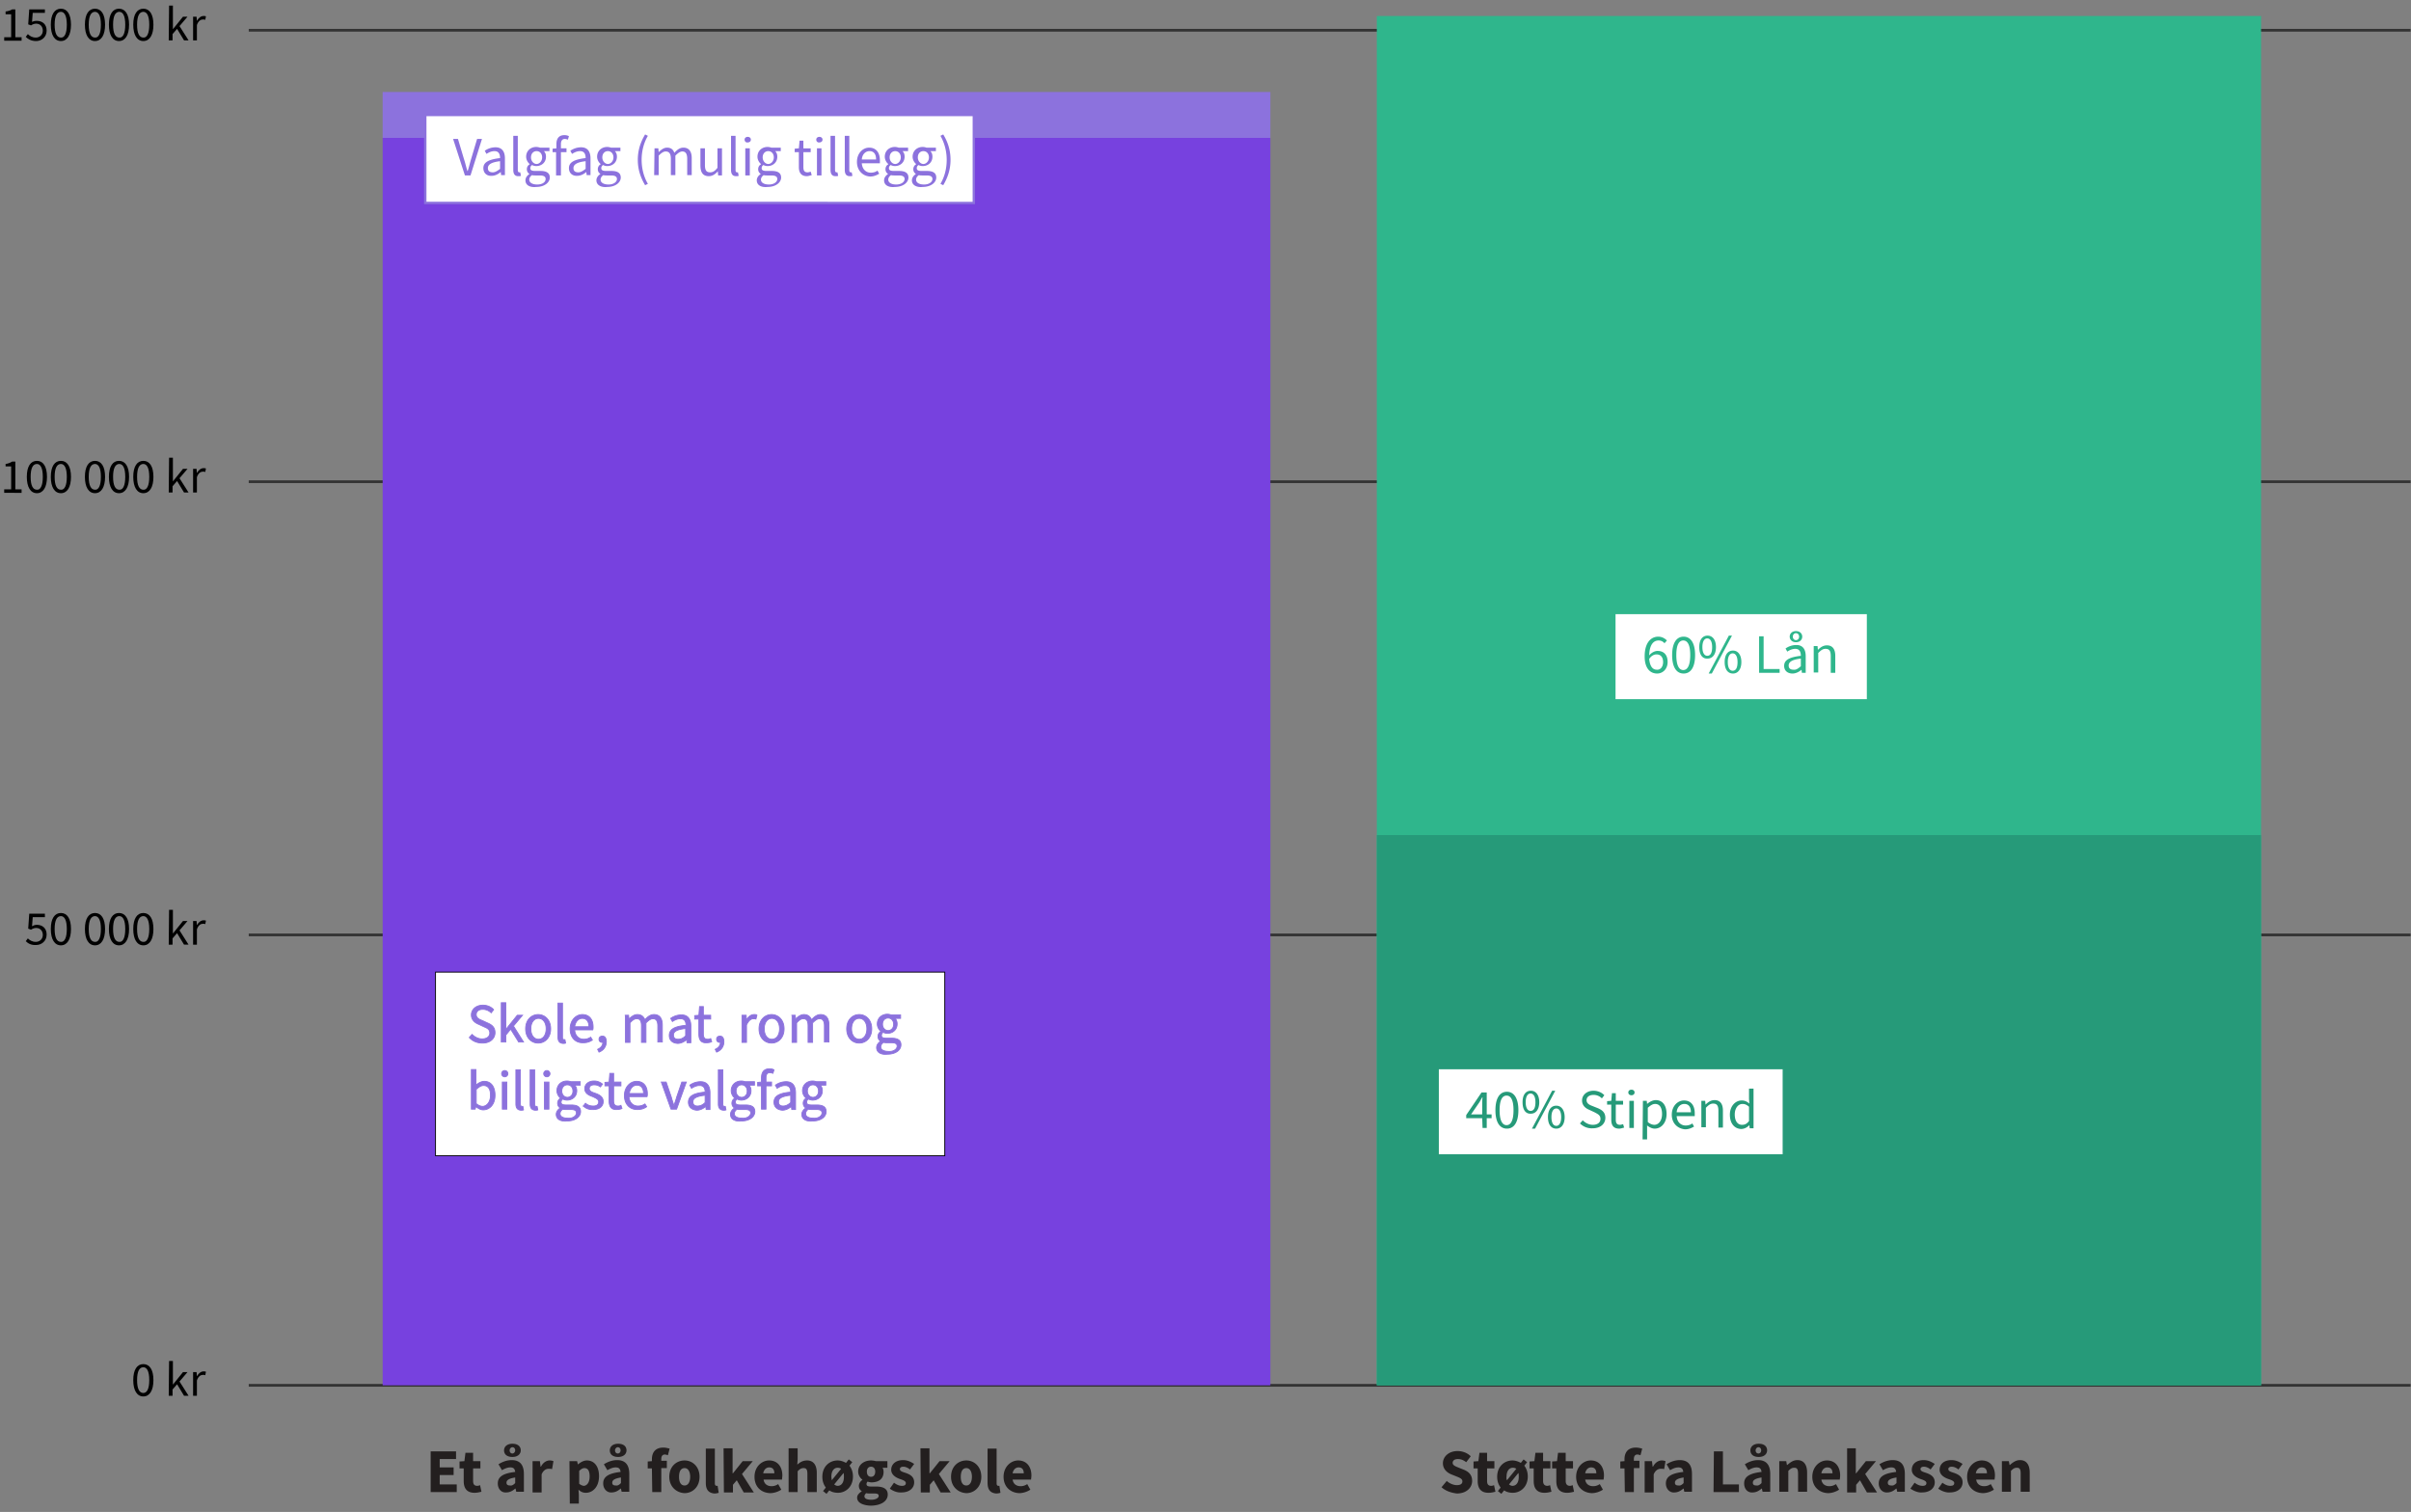
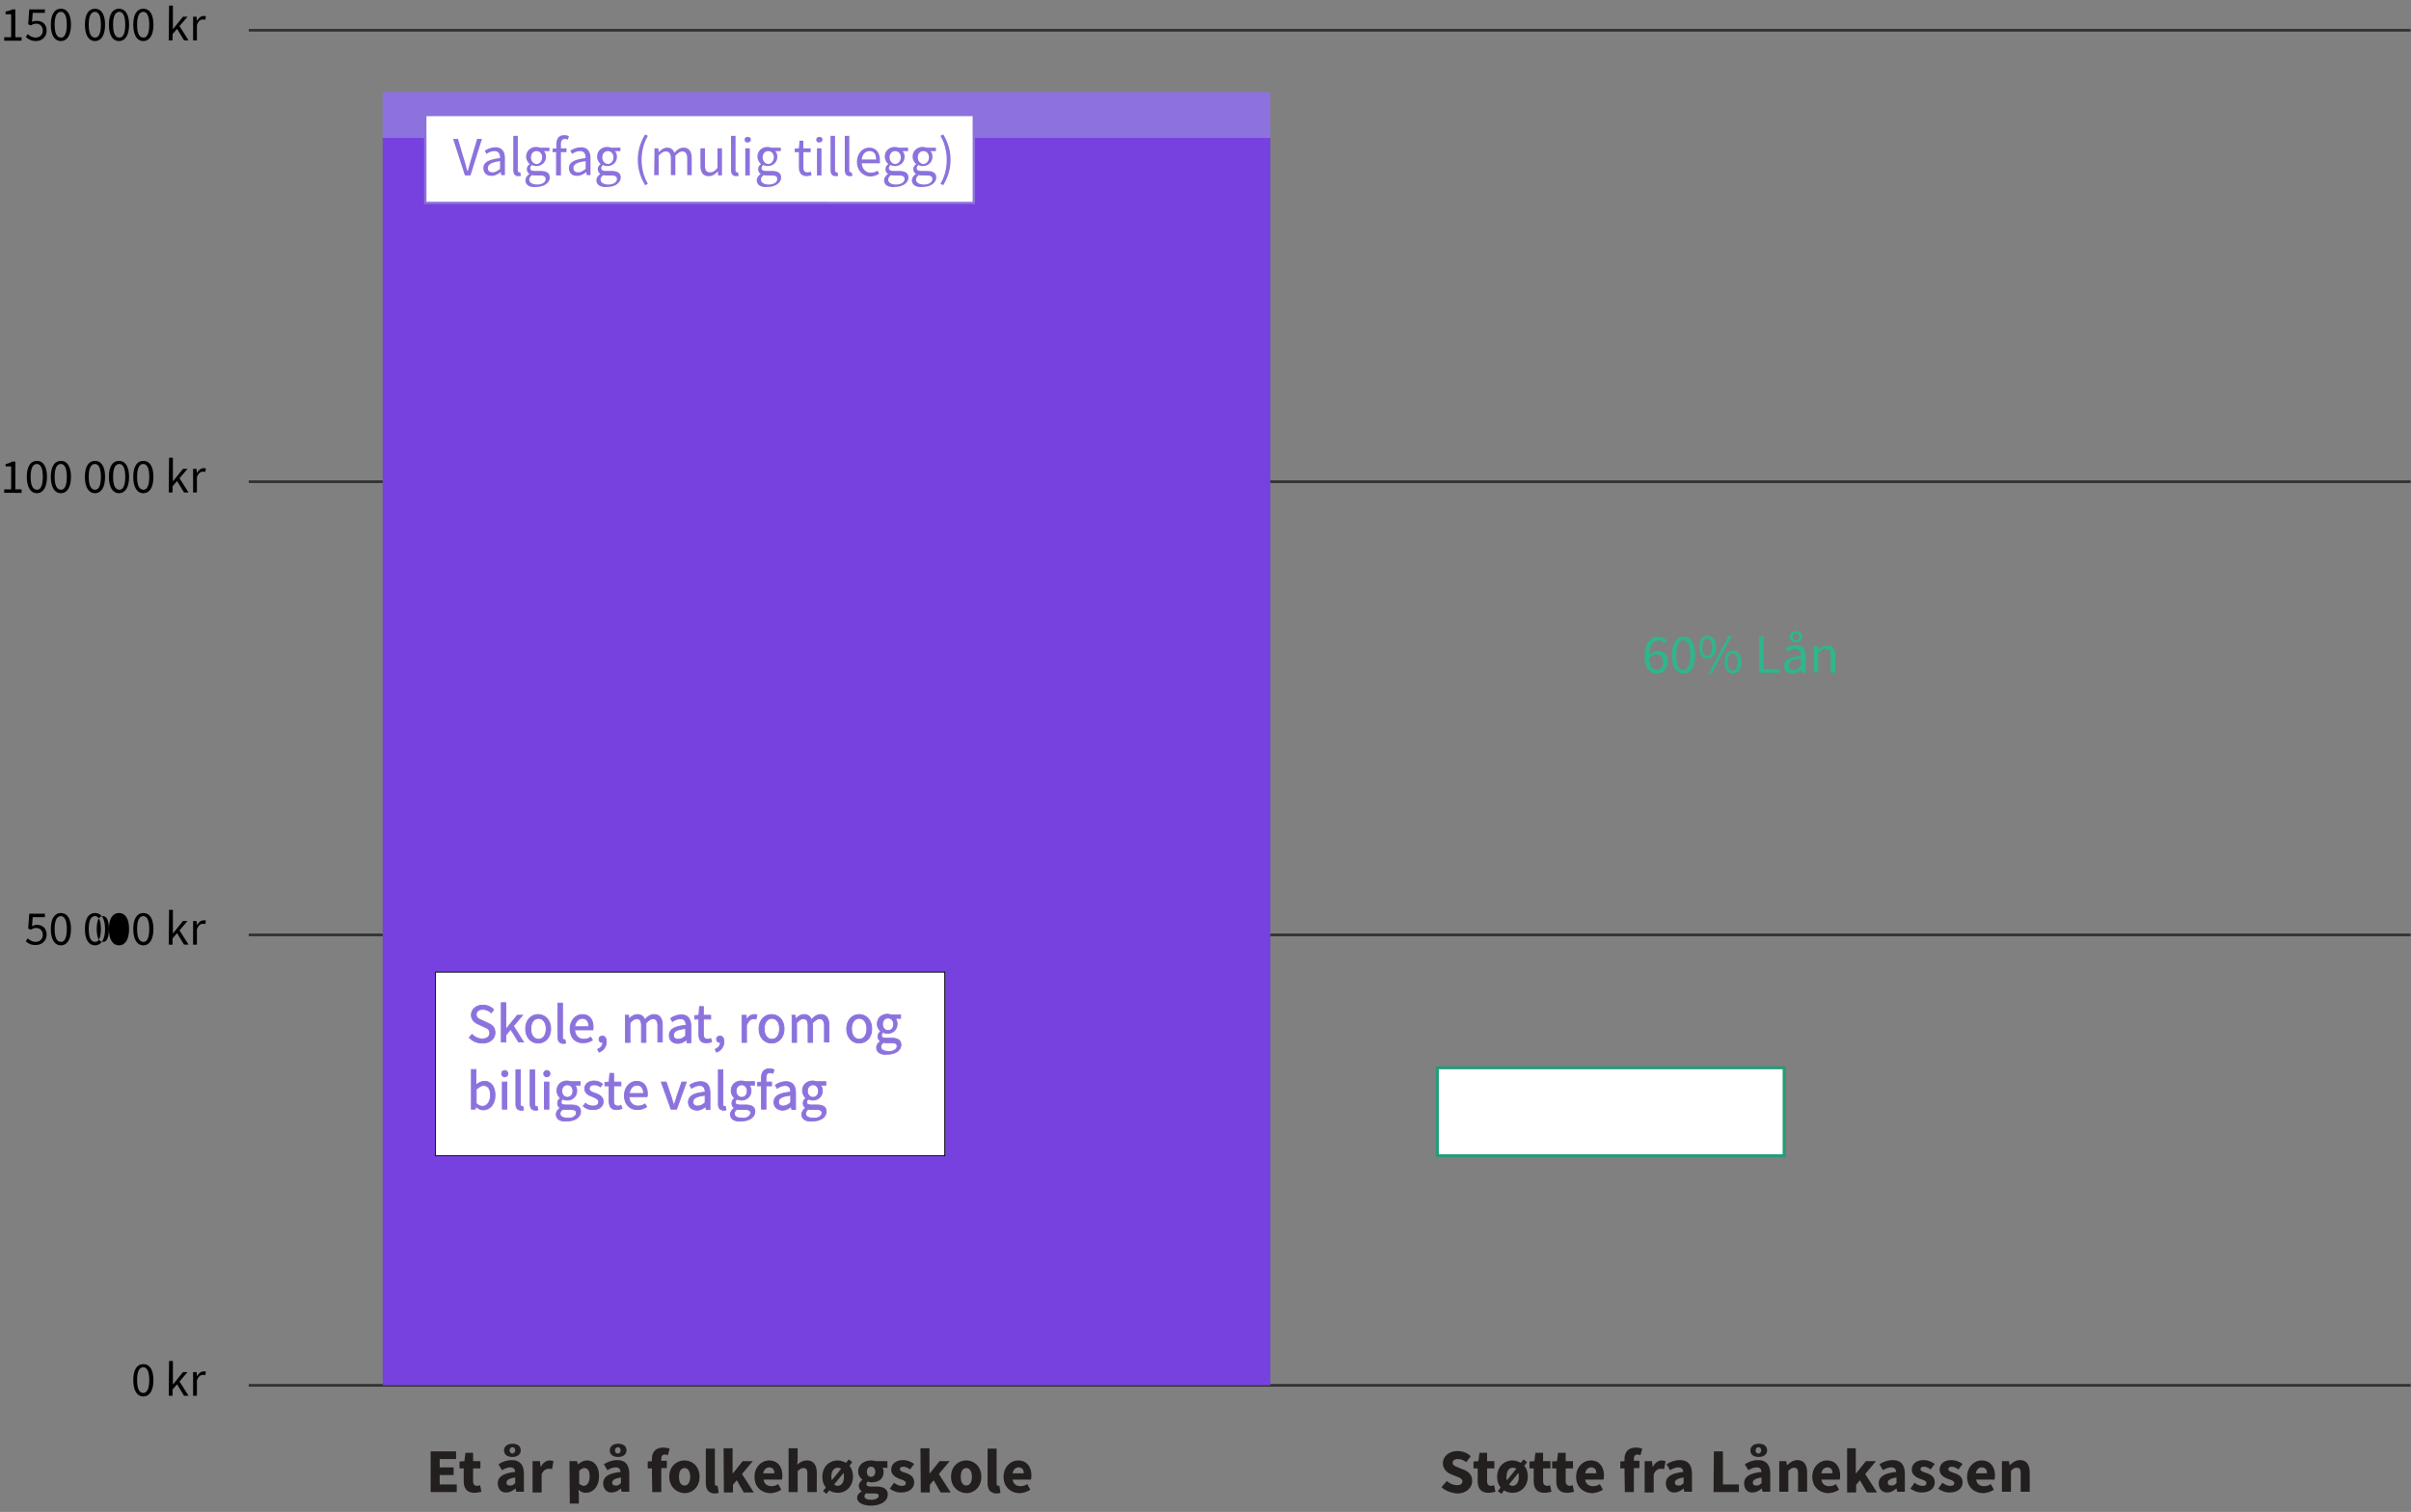
<svg xmlns="http://www.w3.org/2000/svg" width="692pt" height="434pt" viewBox="0 0 692 434">
  <rect x="0" y="0" width="692" height="434" fill="#808080" stroke="none" />
  <path d="M71.393 268.367h620.499M71.393 8.686h620.499M71.393 397.659h620.499M71.393 138.277h620.499" style="fill:none;opacity:1;stroke:#333;stroke-linecap:butt;stroke-linejoin:miter;stroke-miterlimit:10;stroke-opacity:1;stroke-width:.783" />
  <path d="M109.831 39.585H364.62V397.66H109.831z" style="fill:#7741df;fill-opacity:1;fill-rule:nonzero;opacity:1;stroke:none" />
  <path d="M109.831 26.407H364.62v13.179H109.831z" style="fill:#8c72dd;fill-opacity:1;fill-rule:nonzero;opacity:1;stroke:none" />
-   <path d="M395.171 4.593h253.79v393.066h-253.79z" style="fill:#2fb68c;fill-opacity:1;fill-rule:nonzero;opacity:1;stroke:none" />
-   <path d="M395.171 239.713h253.79v157.946h-253.79z" style="fill:#269a79;fill-opacity:1;fill-rule:nonzero;opacity:1;stroke:none" />
  <path d="m413.741 426.911 1.497-1.797c.799.699 1.897 1.198 2.896 1.198 1.098 0 1.597-.399 1.597-1.098s-.699-.998-1.697-1.398l-1.498-.599c-1.198-.499-2.396-1.497-2.396-3.194 0-1.897 1.697-3.495 4.193-3.495 1.398 0 2.796.499 3.794 1.498l-1.298 1.697c-.798-.599-1.497-.899-2.396-.899s-1.497.4-1.497 1.099.798.998 1.797 1.397l1.497.6c1.398.599 2.297 1.497 2.297 3.194 0 1.897-1.598 3.595-4.393 3.595-1.598-.2-3.195-.699-4.393-1.798M424.124 425.114v-3.594h-1.198v-1.997l1.398-.099.299-2.397h2.197v2.397h2.096v2.096h-2.096v3.594c0 .999.399 1.398 1.198 1.398.299 0 .599-.1.798-.2l.4 1.897c-.499.1-1.098.3-1.997.3-2.196 0-3.095-1.298-3.095-3.395M431.712 427.81l-.799.998-.998-.798.798-.999c-.599-.798-.998-1.797-.998-3.095 0-2.995 2.097-4.692 4.393-4.692.799 0 1.697.299 2.396.699l.799-.999.998.799-.799.998c.599.799.999 1.797.999 3.095 0 2.996-2.097 4.693-4.293 4.693-.899 0-1.797-.2-2.496-.699m.798-2.895 2.696-3.295c-.299-.2-.599-.3-.998-.3-1.098 0-1.797.999-1.797 2.496-.1.4 0 .799.099 1.099m3.395-.899c0-.499 0-.898-.1-1.198l-2.696 3.295c.3.199.6.399.999.399 1.098 0 1.797-.998 1.797-2.496M440.198 425.114v-3.594H439v-1.997l1.398-.099.299-2.397h2.197v2.397h2.096v2.096h-2.096v3.594c0 .999.499 1.398 1.198 1.398.299 0 .599-.1.799-.2l.399 1.897c-.499.1-1.098.3-1.997.3-2.196 0-3.095-1.298-3.095-3.395M446.688 425.114v-3.594h-1.198v-1.997l1.397-.099.3-2.397h2.196v2.397h2.097v2.096h-2.097v3.594c0 .999.499 1.398 1.198 1.398.3 0 .599-.1.799-.2l.399 1.897c-.499.1-1.098.3-1.996.3-2.197 0-3.095-1.298-3.095-3.395M452.378 423.916c0-2.895 2.097-4.692 4.194-4.692 2.496 0 3.794 1.897 3.794 4.293 0 .499-.1.998-.1 1.198h-5.292c.2 1.298 1.098 1.897 2.297 1.897.698 0 1.297-.2 1.896-.599l.899 1.597c-.899.599-2.097.999-3.195.999-2.496-.1-4.493-1.797-4.493-4.693m5.791-.998c0-.999-.399-1.697-1.497-1.697-.799 0-1.498.599-1.698 1.697zM466.256 421.52h-1.198v-1.997l1.198-.099v-.5c0-1.897.899-3.394 3.295-3.394.699 0 1.397.199 1.797.299l-.499 1.897c-.3-.1-.599-.199-.899-.199-.599 0-.998.399-.998 1.297v.5h1.597v2.096h-1.597v6.889h-2.596zM471.947 419.424h2.196l.2 1.597h.1c.599-1.198 1.597-1.797 2.496-1.797.499 0 .799.1 1.098.2l-.399 2.296c-.3-.1-.599-.1-.999-.1-.699 0-1.497.399-1.996 1.597v5.192h-2.596v-8.985zM478.137 425.813c0-1.897 1.497-2.895 4.992-3.294-.1-.799-.4-1.298-1.398-1.298-.799 0-1.497.299-2.396.798l-.998-1.697c1.098-.699 2.396-1.198 3.793-1.198 2.297 0 3.495 1.298 3.495 3.994v5.091h-2.197l-.199-.898h-.1c-.799.699-1.598 1.098-2.596 1.098-1.298.1-2.396-.998-2.396-2.596m5.092-.1v-1.597c-1.897.299-2.496.799-2.496 1.498 0 .599.399.798.998.798.599.1.998-.199 1.498-.699M491.915 416.628h2.595v9.485h4.593v2.196h-7.288zM500.601 425.813c0-1.897 1.497-2.895 4.992-3.294-.1-.799-.4-1.298-1.398-1.298-.799 0-1.498.299-2.396.798l-.999-1.697c1.099-.699 2.396-1.198 3.794-1.198 2.297 0 3.495 1.298 3.495 3.994v5.091h-2.197l-.2-.898h-.099c-.799.699-1.598 1.098-2.596 1.098-1.398.1-2.396-.998-2.396-2.596m1.797-9.485c0-.998.798-1.896 2.396-1.896s2.396.798 2.396 1.896c0 .999-.799 1.897-2.396 1.897-1.598 0-2.396-.798-2.396-1.897m3.195 9.385v-1.597c-1.897.299-2.496.799-2.496 1.498 0 .599.399.798.998.798.599.1.998-.199 1.498-.699m-.1-9.385c0-.499-.3-.898-.799-.898-.399 0-.799.399-.799.898 0 .5.3.899.799.899s.799-.399.799-.899M510.485 419.424h2.196l.2 1.098h.1c.798-.699 1.697-1.398 2.895-1.398 1.897 0 2.796 1.398 2.796 3.594v5.491h-2.596v-5.191c0-1.298-.3-1.698-1.098-1.698-.699 0-1.099.3-1.698.899v5.99h-2.596v-8.785zM520.169 423.916c0-2.895 2.097-4.692 4.193-4.692 2.496 0 3.794 1.897 3.794 4.293 0 .499-.1.998-.1 1.198h-5.291c.2 1.298 1.098 1.897 2.296 1.897.699 0 1.298-.2 1.897-.599l.899 1.597c-.899.599-2.097.999-3.195.999-2.496-.1-4.493-1.797-4.493-4.693m5.791-.998c0-.999-.4-1.697-1.498-1.697-.799 0-1.497.599-1.697 1.697zM530.053 415.729h2.596v7.189h.1l2.795-3.494h2.896l-3.095 3.694 3.394 5.291h-2.895l-1.997-3.494-1.098 1.298v2.196h-2.596v-12.68zM539.238 425.813c0-1.897 1.498-2.895 4.992-3.294-.1-.799-.399-1.298-1.397-1.298-.799 0-1.498.299-2.397.798l-.998-1.697c1.098-.699 2.396-1.198 3.794-1.198 2.296 0 3.494 1.298 3.494 3.994v5.091h-2.196l-.2-.898h-.1c-.798.699-1.597 1.098-2.596 1.098-1.297.1-2.396-.998-2.396-2.596m5.092-.1v-1.597c-1.897.299-2.496.799-2.496 1.498 0 .599.4.798.999.798.599.1.998-.199 1.497-.699M548.324 427.311l1.198-1.697c.798.599 1.497.898 2.296.898s1.098-.299 1.098-.799c0-.599-.898-.898-1.797-1.198-1.098-.399-2.396-1.198-2.396-2.596 0-1.697 1.298-2.795 3.395-2.795 1.397 0 2.396.599 3.194 1.098l-1.198 1.598c-.599-.5-1.298-.799-1.897-.799-.699 0-.998.299-.998.699 0 .599.799.799 1.697 1.098 1.098.399 2.396.998 2.396 2.696 0 1.597-1.297 2.895-3.694 2.895-.998.1-2.296-.399-3.294-1.098M556.311 427.311l1.198-1.697c.799.599 1.497.898 2.296.898s1.098-.299 1.098-.799c0-.599-.898-.898-1.797-1.198-1.098-.399-2.396-1.198-2.396-2.596 0-1.697 1.298-2.795 3.395-2.795 1.397 0 2.396.599 3.195 1.098l-1.198 1.598c-.6-.5-1.298-.799-1.897-.799-.699 0-.999.299-.999.699 0 .599.799.799 1.697 1.098 1.099.399 2.397.998 2.397 2.696 0 1.597-1.298 2.895-3.694 2.895-.999.1-2.397-.399-3.295-1.098M564.597 423.916c0-2.895 2.097-4.692 4.194-4.692 2.496 0 3.794 1.897 3.794 4.293 0 .499-.1.998-.1 1.198h-5.292c.2 1.298 1.098 1.897 2.297 1.897.698 0 1.297-.2 1.896-.599l.899 1.597c-.899.599-2.097.999-3.195.999-2.596-.1-4.493-1.797-4.493-4.693m5.691-.998c0-.999-.399-1.697-1.497-1.697-.799 0-1.498.599-1.698 1.697zM574.382 419.424h2.196l.2 1.098h.1c.798-.699 1.697-1.398 2.895-1.398 1.897 0 2.795 1.398 2.795 3.594v5.491h-2.595v-5.191c0-1.298-.3-1.698-1.099-1.698-.698 0-1.098.3-1.697.899v5.99h-2.596v-8.785zM123.609 416.628h7.288v2.196h-4.692v2.397h3.993v2.196h-3.993v2.696h4.892v2.196h-7.488zM133.093 425.114v-3.594h-1.198v-1.997l1.398-.099.3-2.397h2.196v2.397h2.097v2.096h-2.097v3.594c0 .999.399 1.398 1.198 1.398.3 0 .599-.1.799-.2l.399 1.897c-.499.1-1.098.3-1.997.3-2.196 0-3.095-1.298-3.095-3.395M142.878 425.813c0-1.897 1.497-2.895 4.992-3.294-.1-.799-.4-1.298-1.398-1.298-.799 0-1.498.299-2.396.798l-.999-1.697c1.099-.699 2.396-1.198 3.794-1.198 2.296 0 3.495 1.298 3.495 3.994v5.091h-2.197l-.2-.898h-.099c-.799.699-1.598 1.098-2.596 1.098-1.398.1-2.396-.998-2.396-2.596m1.797-9.485c0-.998.798-1.896 2.396-1.896s2.396.798 2.396 1.896c0 .999-.799 1.897-2.396 1.897-1.598 0-2.396-.798-2.396-1.897m3.195 9.385v-1.597c-1.897.299-2.496.799-2.496 1.498 0 .599.399.798.998.798.599.1.998-.199 1.498-.699m0-9.385c0-.499-.3-.898-.799-.898-.4 0-.799.399-.799.898 0 .5.3.899.799.899.399 0 .799-.399.799-.899M152.762 419.424h2.196l.2 1.597h.1c.599-1.198 1.597-1.797 2.496-1.797.499 0 .798.1 1.098.2l-.399 2.296c-.3-.1-.6-.1-.999-.1-.699 0-1.497.399-1.997 1.597v5.192h-2.595v-8.985zM163.444 419.424h2.197l.2.898h.099c.699-.599 1.598-1.098 2.496-1.098 2.197 0 3.495 1.797 3.495 4.493 0 3.095-1.797 4.792-3.794 4.792q-1.198 0-2.097-.899l.1 1.398v2.596h-2.596zm5.791 4.392q0-2.396-1.497-2.396c-.5 0-.999.3-1.498.799v3.694c.499.399.998.599 1.398.599.798-.1 1.597-.898 1.597-2.696M173.129 425.813c0-1.897 1.497-2.895 4.992-3.294-.1-.799-.4-1.298-1.398-1.298-.799 0-1.498.299-2.396.798l-.998-1.697c1.098-.699 2.396-1.198 3.793-1.198 2.297 0 3.495 1.298 3.495 3.994v5.091h-2.197l-.199-.898h-.1c-.799.699-1.598 1.098-2.596 1.098-1.298.1-2.396-.998-2.396-2.596m1.897-9.485c0-.998.798-1.896 2.396-1.896s2.396.798 2.396 1.896c0 .999-.799 1.897-2.396 1.897-1.598 0-2.396-.798-2.396-1.897m3.195 9.385v-1.597c-1.897.299-2.496.799-2.496 1.498 0 .599.399.798.998.798.599.1.998-.199 1.498-.699m-.1-9.385c0-.499-.3-.898-.799-.898-.399 0-.799.399-.799.898 0 .5.3.899.799.899s.799-.399.799-.899M187.106 421.52h-1.198v-1.997l1.198-.099v-.5c0-1.897.899-3.394 3.295-3.394.699 0 1.398.199 1.797.299l-.499 1.897c-.3-.1-.599-.199-.899-.199-.599 0-.998.399-.998 1.297v.5h1.597v2.096h-1.597v6.889h-2.596zM192.098 423.916c0-2.995 2.097-4.692 4.393-4.692 2.197 0 4.293 1.697 4.293 4.692s-2.096 4.693-4.293 4.693c-2.296-.1-4.393-1.797-4.393-4.693m5.991 0c0-1.497-.599-2.496-1.598-2.496-1.098 0-1.597.999-1.597 2.496 0 1.498.499 2.496 1.597 2.496.999 0 1.598-.998 1.598-2.496M202.581 425.614v-9.785h2.596v9.984c0 .599.3.699.499.699h.3l.299 1.997a3.9 3.9 0 0 1-1.298.2c-1.797-.2-2.396-1.298-2.396-3.095M207.673 415.729h2.596v7.189h.1l2.795-3.494h2.896l-3.095 3.694 3.394 5.291h-2.895l-1.997-3.494-1.098 1.298v2.196h-2.596zM216.559 423.916c0-2.895 2.096-4.692 4.193-4.692 2.496 0 3.794 1.897 3.794 4.293 0 .499-.1.998-.1 1.198h-5.291c.199 1.298 1.098 1.897 2.296 1.897.699 0 1.298-.2 1.897-.599l.898 1.597c-.898.599-2.096.999-3.194.999-2.596-.1-4.493-1.797-4.493-4.693m5.691-.998c0-.999-.4-1.697-1.498-1.697-.799 0-1.498.599-1.697 1.697zM226.343 415.729h2.596v3.095l-.1 1.598c.699-.599 1.498-1.198 2.795-1.198 1.897 0 2.796 1.398 2.796 3.594v5.491h-2.696v-5.191c0-1.298-.299-1.698-1.098-1.698-.699 0-1.098.3-1.697.899v5.99h-2.596zM238.024 427.81l-.799.998-.998-.798.799-.999c-.599-.798-.999-1.797-.999-3.095 0-2.995 2.097-4.692 4.393-4.692.799 0 1.698.299 2.396.699l.799-.999.999.799-.799.998c.599.799.998 1.797.998 3.095 0 2.996-2.096 4.693-4.293 4.693-.898 0-1.797-.2-2.496-.699m.699-2.895 2.696-3.295c-.3-.2-.599-.3-.999-.3-1.098 0-1.797.999-1.797 2.496 0 .4.1.799.1 1.099m3.494-.899c0-.499 0-.898-.099-1.198l-2.696 3.295c.299.199.599.399.998.399 1.099 0 1.797-.998 1.797-2.496M246.011 429.907c0-.699.499-1.298 1.298-1.797v-.1c-.499-.3-.799-.799-.799-1.498 0-.599.4-1.298.999-1.697v-.1c-.599-.399-1.198-1.298-1.198-2.296 0-2.097 1.797-3.195 3.694-3.195.499 0 .998.1 1.398.2h3.294v1.896H253.3q.299.45.299 1.199c0 2.096-1.498 2.995-3.494 2.995-.3 0-.699-.1-1.099-.2-.199.2-.299.399-.299.699 0 .499.399.699 1.298.699h1.398c2.196 0 3.394.699 3.394 2.296 0 1.897-1.897 3.195-4.992 3.195-2.096-.1-3.794-.799-3.794-2.296m6.19-.5c0-.599-.499-.698-1.397-.698h-.899c-.599 0-.998 0-1.298-.1-.299.299-.499.599-.499.898 0 .699.799.999 1.997.999s2.096-.5 2.096-1.099m-.998-6.988c0-.899-.499-1.398-1.198-1.398s-1.198.499-1.198 1.398c0 .998.499 1.497 1.198 1.497s1.198-.499 1.198-1.497M255.396 427.311l1.198-1.697c.799.599 1.498.898 2.296.898.799 0 1.099-.299 1.099-.799 0-.599-.899-.898-1.797-1.198-1.099-.399-2.396-1.198-2.396-2.596 0-1.697 1.397-2.795 3.394-2.795 1.398 0 2.396.599 3.195 1.098l-1.198 1.598c-.599-.5-1.298-.799-1.897-.799-.699 0-.999.299-.999.699 0 .599.799.799 1.698 1.098 1.098.399 2.396.998 2.396 2.696 0 1.597-1.298 2.895-3.694 2.895-1.098.1-2.396-.399-3.295-1.098M264.182 415.729h2.596v7.189h.1l2.795-3.494h2.895l-3.095 3.694 3.395 5.291h-2.895l-1.997-3.494-1.098 1.298v2.196h-2.596zM272.968 423.916c0-2.995 2.096-4.692 4.393-4.692 2.196 0 4.293 1.697 4.293 4.692s-2.097 4.693-4.293 4.693c-2.297-.1-4.393-1.797-4.393-4.693m5.99 0c0-1.497-.599-2.496-1.597-2.496-1.099 0-1.598.999-1.598 2.496 0 1.498.499 2.496 1.598 2.496.998 0 1.597-.998 1.597-2.496M283.451 425.614v-9.785h2.596v9.984c0 .599.299.699.499.699h.299l.3 1.997c-.3.1-.699.2-1.298.2-1.797-.2-2.396-1.298-2.396-3.095M288.043 423.916c0-2.895 2.097-4.692 4.194-4.692 2.496 0 3.794 1.897 3.794 4.293 0 .499-.1.998-.1 1.198h-5.292c.2 1.298 1.099 1.897 2.297 1.897.698 0 1.297-.2 1.897-.599l.898 1.597c-.898.599-2.097.999-3.195.999-2.496-.1-4.493-1.797-4.493-4.693m5.791-.998c0-.999-.399-1.697-1.497-1.697-.799 0-1.498.599-1.698 1.697z" style="fill:#231f1f;fill-opacity:1;fill-rule:nonzero;opacity:1;stroke:none" />
  <path d="M38.246 396.161c0-2.995 1.099-4.593 2.896-4.593s2.895 1.598 2.895 4.593-1.098 4.692-2.895 4.692-2.896-1.697-2.896-4.692m4.593 0c0-2.596-.699-3.694-1.697-3.694-1.099 0-1.797 1.098-1.797 3.694s.699 3.694 1.797 3.694c.998 0 1.697-1.098 1.697-3.694M48.53 390.67h1.098v6.789l2.895-3.594h1.298l-2.296 2.695 2.596 4.094h-1.298l-1.997-3.295-1.298 1.498v1.797H48.43zM55.419 393.865h.998l.1 1.198c.5-.899 1.198-1.398 1.897-1.398.3 0 .499 0 .699.1l-.2.998c-.2-.1-.4-.1-.699-.1-.599 0-1.298.4-1.697 1.598v4.393h-1.098zM1.206 10.683h1.997v-6.59H1.605v-.798c.8-.1 1.398-.3 1.897-.6h.899v7.988h1.797v.998H1.206zM7.396 10.583l.6-.799c.498.5 1.197.999 2.295.999 1.099 0 1.997-.8 1.997-1.997s-.799-1.997-1.897-1.997c-.599 0-.998.2-1.497.5l-.799-.3.3-4.293h4.492v.998H9.393l-.2 2.596c.4-.2.799-.3 1.398-.3 1.498 0 2.796.899 2.796 2.796s-1.498 2.995-2.996 2.995-2.396-.599-2.995-1.198M14.585 7.089c0-2.996 1.098-4.593 2.895-4.593s2.895 1.597 2.895 4.593-1.098 4.692-2.895 4.692-2.895-1.697-2.895-4.692m4.592 0c0-2.596-.699-3.694-1.697-3.694-1.098 0-1.797 1.098-1.797 3.694s.699 3.694 1.797 3.694c.998.1 1.697-1.099 1.697-3.694M24.369 7.089c0-2.996 1.098-4.593 2.895-4.593s2.895 1.597 2.895 4.593-1.098 4.692-2.895 4.692-2.895-1.697-2.895-4.692m4.592 0c0-2.596-.698-3.694-1.697-3.694-1.098 0-1.797 1.098-1.797 3.694s.699 3.694 1.797 3.694c.999.1 1.697-1.099 1.697-3.694M31.258 7.089c0-2.996 1.098-4.593 2.895-4.593s2.895 1.597 2.895 4.593-1.098 4.692-2.895 4.692-2.895-1.697-2.895-4.692m4.692 0c0-2.596-.699-3.694-1.697-3.694-1.098 0-1.797 1.098-1.797 3.694s.699 3.694 1.797 3.694c.998.1 1.697-1.099 1.697-3.694M38.246 7.089c0-2.996 1.099-4.593 2.896-4.593s2.895 1.597 2.895 4.593-1.098 4.692-2.895 4.692-2.896-1.697-2.896-4.692m4.593 0c0-2.596-.699-3.694-1.697-3.694-1.099 0-1.797 1.098-1.797 3.694s.699 3.694 1.797 3.694c.998.1 1.697-1.099 1.697-3.694M48.53 1.597h1.098v6.79l2.895-3.595h1.298l-2.296 2.696 2.596 4.093h-1.298l-1.997-3.294-1.298 1.497v1.797H48.43zM55.419 4.792h.998l.1 1.198c.5-.898 1.198-1.397 1.897-1.397.3 0 .499 0 .699.1l-.2.998c-.2-.1-.4-.1-.699-.1-.599 0-1.298.4-1.697 1.597v4.393h-1.098zM1.206 140.473h1.997v-6.589H1.605v-.699c.8-.1 1.398-.399 1.897-.699h.899v7.987h1.797v.999H1.206zM7.696 136.879c0-2.995 1.098-4.592 2.895-4.592s2.895 1.597 2.895 4.592-1.098 4.693-2.895 4.693-2.895-1.698-2.895-4.693m4.592 0c0-2.596-.699-3.694-1.697-3.694-1.098 0-1.797 1.098-1.797 3.694s.699 3.694 1.797 3.694c.998.1 1.697-1.098 1.697-3.694M14.585 136.879c0-2.995 1.098-4.592 2.895-4.592s2.895 1.597 2.895 4.592-1.098 4.693-2.895 4.693-2.895-1.698-2.895-4.693m4.592 0c0-2.596-.699-3.694-1.697-3.694-1.098 0-1.797 1.098-1.797 3.694s.699 3.694 1.797 3.694c.998.1 1.697-1.098 1.697-3.694M24.369 136.879c0-2.995 1.098-4.592 2.895-4.592s2.895 1.597 2.895 4.592-1.098 4.693-2.895 4.693-2.895-1.698-2.895-4.693m4.592 0c0-2.596-.698-3.694-1.697-3.694-1.098 0-1.797 1.098-1.797 3.694s.699 3.694 1.797 3.694c.999.1 1.697-1.098 1.697-3.694M31.258 136.879c0-2.995 1.098-4.592 2.895-4.592s2.895 1.597 2.895 4.592-1.098 4.693-2.895 4.693-2.895-1.698-2.895-4.693m4.692 0c0-2.596-.699-3.694-1.697-3.694-1.098 0-1.797 1.098-1.797 3.694s.699 3.694 1.797 3.694c.998.1 1.697-1.098 1.697-3.694M38.246 136.879c0-2.995 1.099-4.592 2.896-4.592s2.895 1.597 2.895 4.592-1.098 4.693-2.895 4.693-2.896-1.698-2.896-4.693m4.593 0c0-2.596-.699-3.694-1.697-3.694-1.099 0-1.797 1.098-1.797 3.694s.699 3.694 1.797 3.694c.998.1 1.697-1.098 1.697-3.694M48.53 131.388h1.098v6.789l2.895-3.594h1.298l-2.296 2.696 2.596 4.093h-1.298l-1.997-3.295-1.298 1.498v1.797H48.43zM55.419 134.583h.998l.1 1.198c.5-.899 1.198-1.398 1.897-1.398.3 0 .499 0 .699.1l-.2.998c-.2-.099-.4-.099-.699-.099-.599 0-1.298.399-1.697 1.597v4.393h-1.098z" style="fill:#000;fill-opacity:1;fill-rule:nonzero;opacity:1;stroke:none" />
  <path d="M412.543 306.506h99.539v25.259h-99.539z" style="fill:#fff;fill-opacity:1;fill-rule:nonzero;opacity:1;stroke:#269a79;stroke-linecap:butt;stroke-linejoin:miter;stroke-miterlimit:10;stroke-opacity:1;stroke-width:.86" />
-   <path d="M425.422 320.982h-4.593v-.898l4.393-6.49h1.498v6.29h1.397v1.098h-1.397v2.796h-1.198zm0-.998v-2.995c0-.499 0-1.398.1-1.997h-.1c-.3.499-.499.899-.799 1.398l-2.396 3.494h3.195zM429.216 318.686c0-3.394 1.198-5.291 3.294-5.291 1.997 0 3.295 1.797 3.295 5.291 0 3.395-1.198 5.291-3.295 5.291s-3.294-1.896-3.294-5.291m5.191 0c0-2.995-.798-4.193-1.996-4.193-1.199 0-1.997 1.198-1.997 4.193s.798 4.293 1.997 4.293c1.198 0 1.996-1.298 1.996-4.293M437.003 316.39c0-2.097.899-3.295 2.396-3.295 1.398 0 2.396 1.198 2.396 3.295s-.998 3.294-2.396 3.294c-1.497.1-2.396-1.098-2.396-3.294m3.694 0c0-1.698-.599-2.496-1.398-2.496s-1.397.798-1.397 2.496.599 2.496 1.397 2.496c.899 0 1.398-.799 1.398-2.496m4.792-3.295h.899l-5.791 10.882h-.898zm-1.198 7.588c0-2.097.899-3.295 2.397-3.295 1.397 0 2.396 1.198 2.396 3.295s-.999 3.294-2.396 3.294c-1.498 0-2.397-1.198-2.397-3.294m3.794 0c0-1.697-.599-2.496-1.397-2.496-.799 0-1.398.799-1.398 2.496s.599 2.496 1.398 2.496 1.397-.799 1.397-2.496M453.477 322.48l.798-.899c.799.799 1.797 1.298 2.896 1.298 1.397 0 2.196-.699 2.196-1.697 0-1.098-.799-1.398-1.697-1.897l-1.498-.699c-.998-.399-2.096-1.198-2.096-2.696 0-1.597 1.397-2.795 3.294-2.795 1.198 0 2.396.499 3.095 1.298l-.699.898a3.3 3.3 0 0 0-2.396-.998c-1.198 0-1.997.599-1.997 1.498 0 .998.899 1.397 1.698 1.697l1.497.599c1.198.499 2.197 1.198 2.197 2.795 0 1.698-1.398 2.996-3.594 2.996a4.75 4.75 0 0 1-3.694-1.398M462.462 321.382v-4.293h-1.198v-.999l1.198-.1.2-2.196h1.098v2.196h2.097v1.099h-2.097v4.293c0 .998.299 1.497 1.198 1.497.3 0 .599-.1.899-.199l.299.998c-.399.1-.998.299-1.398.299-1.697 0-2.296-.998-2.296-2.595M467.354 313.594c0-.499.4-.798.899-.798s.898.299.898.798-.399.799-.898.799-.899-.3-.899-.799m.3 2.396h1.298v7.788h-1.298zM471.547 315.99h1.099l.1.899c.698-.599 1.597-1.098 2.495-1.098 1.997 0 3.096 1.597 3.096 3.993 0 2.596-1.598 4.193-3.395 4.193-.699 0-1.398-.299-2.196-.898v3.993h-1.298zm5.492 3.794c0-1.697-.599-2.895-1.997-2.895-.699 0-1.298.399-2.097 1.098v4.094c.699.599 1.398.798 1.897.798 1.198 0 2.197-1.198 2.197-3.095M479.834 319.984c0-2.496 1.697-4.093 3.494-4.093 1.997 0 3.095 1.397 3.095 3.694v.798h-5.191c.1 1.598 1.098 2.696 2.596 2.696.698 0 1.397-.2 1.897-.599l.499.898c-.699.4-1.498.799-2.596.799-2.097-.2-3.794-1.697-3.794-4.193m5.491-.699c0-1.597-.699-2.396-1.897-2.396-1.098 0-2.096.898-2.196 2.396zM488.32 315.99h1.099l.099 1.099c.699-.699 1.498-1.298 2.596-1.298 1.598 0 2.396 1.098 2.396 2.995v4.892h-1.298v-4.792c0-1.498-.399-2.097-1.497-2.097-.799 0-1.298.399-2.097 1.198v5.591h-1.298zM496.507 319.984c0-2.496 1.598-4.093 3.395-4.093.898 0 1.497.299 2.196.898l-.1-1.298v-2.995h1.298v11.382h-1.098l-.1-.899c-.599.599-1.398 1.098-2.396 1.098-1.897-.1-3.195-1.597-3.195-4.093m5.491 1.797v-4.093c-.699-.599-1.198-.799-1.897-.799-1.198 0-2.196 1.198-2.196 2.995 0 1.897.799 2.995 2.097 2.995.798 0 1.397-.299 1.996-1.098" style="fill:#269a79;fill-opacity:1;fill-rule:nonzero;opacity:1;stroke:none" />
-   <path d="M463.261 175.867h72.982v25.259h-72.982z" style="fill:#fff;fill-opacity:1;fill-rule:nonzero;opacity:1;stroke:#2fb68c;stroke-linecap:butt;stroke-linejoin:miter;stroke-miterlimit:10;stroke-opacity:1;stroke-width:.855" />
  <path d="M472.047 188.447c0-4.094 1.897-5.691 3.893-5.691 1.099 0 1.897.499 2.496 1.098l-.698.799a2.14 2.14 0 0 0-1.698-.799c-1.398 0-2.596 1.098-2.695 4.293.599-.798 1.597-1.298 2.396-1.298 1.797 0 2.895 1.099 2.895 3.195 0 1.997-1.398 3.295-2.995 3.295-2.097 0-3.594-1.598-3.594-4.892m5.291 1.597c0-1.298-.599-2.196-1.897-2.196-.699 0-1.497.399-2.096 1.298.199 1.996.898 3.095 2.196 3.095.998.099 1.797-.799 1.797-2.197M479.934 188.047c0-3.394 1.198-5.291 3.295-5.291 1.996 0 3.294 1.797 3.294 5.291 0 3.395-1.198 5.292-3.294 5.292s-3.295-1.897-3.295-5.292m5.192 0c0-2.995-.799-4.193-1.997-4.193s-1.997 1.198-1.997 4.193c0 2.996.799 4.293 1.997 4.293s1.997-1.297 1.997-4.293M487.721 185.751c0-2.097.899-3.295 2.397-3.295 1.397 0 2.396 1.198 2.396 3.295s-.999 3.295-2.396 3.295c-1.498.1-2.397-1.098-2.397-3.295m3.694 0c0-1.697-.599-2.496-1.397-2.496-.799 0-1.398.799-1.398 2.496s.599 2.496 1.398 2.496c.898 0 1.397-.799 1.397-2.496m4.793-3.295h.898l-5.79 10.883h-.899zm-1.198 7.588c0-2.096.898-3.294 2.396-3.294 1.398 0 2.396 1.198 2.396 3.294s-.998 3.295-2.396 3.295c-1.498 0-2.396-1.198-2.396-3.295m3.694 0c0-1.697-.599-2.496-1.398-2.496s-1.398.799-1.398 2.496.599 2.496 1.398 2.496c.898 0 1.398-.799 1.398-2.496M504.894 182.656h1.298v9.385h4.592v1.098h-5.89zM512.082 191.142c0-1.697 1.498-2.496 4.792-2.895 0-.998-.299-1.997-1.597-1.997-.899 0-1.697.4-2.296.799l-.499-.898a5.4 5.4 0 0 1 3.094-.999c1.897 0 2.696 1.298 2.696 3.195v4.792h-1.098l-.1-.898c-.699.599-1.597 1.098-2.596 1.098-1.397 0-2.396-.799-2.396-2.197m4.792.1v-2.196c-2.595.299-3.494.998-3.494 1.997 0 .898.599 1.198 1.398 1.198.699.099 1.298-.3 2.096-.999m-3.194-8.486c0-.899.698-1.597 1.797-1.597s1.797.698 1.797 1.597c0 .898-.699 1.597-1.797 1.597-1.099 0-1.797-.698-1.797-1.597m2.695 0c0-.599-.399-.998-.898-.998-.5 0-.899.399-.899.998s.399.998.899.998c.499 0 .898-.399.898-.998M520.568 185.452h1.099l.099 1.098c.699-.699 1.498-1.298 2.596-1.298 1.598 0 2.396 1.098 2.396 2.995v4.892h-1.297v-4.792c0-1.498-.4-2.097-1.498-2.097-.799 0-1.298.4-2.097 1.198v5.591h-1.298z" style="fill:#2fb68c;fill-opacity:1;fill-rule:nonzero;opacity:1;stroke:none" />
-   <path d="m7.396 270.164.6-.798c.498.499 1.197.998 2.295.998 1.099 0 1.997-.799 1.997-1.997s-.799-1.997-1.897-1.997c-.599 0-.998.2-1.497.5l-.799-.3.3-4.293h4.492v.998H9.393l-.2 2.596c.4-.199.799-.399 1.398-.399 1.498 0 2.796.898 2.796 2.795s-1.498 2.995-2.996 2.995c-1.497.1-2.396-.499-2.995-1.098M14.585 266.67c0-2.995 1.098-4.593 2.895-4.593s2.895 1.598 2.895 4.593-1.098 4.692-2.895 4.692-2.895-1.697-2.895-4.692m4.592 0c0-2.596-.699-3.694-1.697-3.694-1.098 0-1.797 1.098-1.797 3.694s.699 3.694 1.797 3.694c.998.1 1.697-1.098 1.697-3.694M24.369 266.67c0-2.995 1.098-4.593 2.895-4.593s2.895 1.598 2.895 4.593-1.098 4.692-2.895 4.692-2.895-1.697-2.895-4.692m4.592 0c0-2.596-.698-3.694-1.697-3.694-1.098 0-1.797 1.098-1.797 3.694s.699 3.694 1.797 3.694c.999.1 1.697-1.098 1.697-3.694M31.258 266.67c0-2.995 1.098-4.593 2.895-4.593s2.895 1.598 2.895 4.593-1.098 4.692-2.895 4.692-2.895-1.697-2.895-4.692m4.692 0c0-2.596-.699-3.694-1.697-3.694-1.098 0-1.797 1.098-1.797 3.694s.699 3.694 1.797 3.694c.998.1 1.697-1.098 1.697-3.694M38.246 266.67c0-2.995 1.099-4.593 2.896-4.593s2.895 1.598 2.895 4.593-1.098 4.692-2.895 4.692-2.896-1.697-2.896-4.692m4.593 0c0-2.596-.699-3.694-1.697-3.694-1.099 0-1.797 1.098-1.797 3.694s.699 3.694 1.797 3.694c.998.1 1.697-1.098 1.697-3.694M48.53 261.179h1.098v6.789l2.895-3.594h1.298l-2.296 2.695 2.596 4.094h-1.298l-1.997-3.295-1.298 1.498v1.797H48.43zM55.419 264.374h.998l.1 1.198c.5-.899 1.198-1.398 1.897-1.398.3 0 .499 0 .699.1l-.2.998c-.2-.1-.4-.1-.699-.1-.599 0-1.298.4-1.697 1.598v4.393h-1.098z" style="fill:#000;fill-opacity:1;fill-rule:nonzero;opacity:1;stroke:none" />
+   <path d="m7.396 270.164.6-.798c.498.499 1.197.998 2.295.998 1.099 0 1.997-.799 1.997-1.997s-.799-1.997-1.897-1.997c-.599 0-.998.2-1.497.5l-.799-.3.3-4.293h4.492v.998H9.393l-.2 2.596c.4-.199.799-.399 1.398-.399 1.498 0 2.796.898 2.796 2.795s-1.498 2.995-2.996 2.995c-1.497.1-2.396-.499-2.995-1.098M14.585 266.67c0-2.995 1.098-4.593 2.895-4.593s2.895 1.598 2.895 4.593-1.098 4.692-2.895 4.692-2.895-1.697-2.895-4.692m4.592 0c0-2.596-.699-3.694-1.697-3.694-1.098 0-1.797 1.098-1.797 3.694s.699 3.694 1.797 3.694c.998.1 1.697-1.098 1.697-3.694M24.369 266.67c0-2.995 1.098-4.593 2.895-4.593s2.895 1.598 2.895 4.593-1.098 4.692-2.895 4.692-2.895-1.697-2.895-4.692m4.592 0c0-2.596-.698-3.694-1.697-3.694-1.098 0-1.797 1.098-1.797 3.694s.699 3.694 1.797 3.694c.999.1 1.697-1.098 1.697-3.694M31.258 266.67c0-2.995 1.098-4.593 2.895-4.593s2.895 1.598 2.895 4.593-1.098 4.692-2.895 4.692-2.895-1.697-2.895-4.692c0-2.596-.699-3.694-1.697-3.694-1.098 0-1.797 1.098-1.797 3.694s.699 3.694 1.797 3.694c.998.1 1.697-1.098 1.697-3.694M38.246 266.67c0-2.995 1.099-4.593 2.896-4.593s2.895 1.598 2.895 4.593-1.098 4.692-2.895 4.692-2.896-1.697-2.896-4.692m4.593 0c0-2.596-.699-3.694-1.697-3.694-1.099 0-1.797 1.098-1.797 3.694s.699 3.694 1.797 3.694c.998.1 1.697-1.098 1.697-3.694M48.53 261.179h1.098v6.789l2.895-3.594h1.298l-2.296 2.695 2.596 4.094h-1.298l-1.997-3.295-1.298 1.498v1.797H48.43zM55.419 264.374h.998l.1 1.198c.5-.899 1.198-1.398 1.897-1.398.3 0 .499 0 .699.1l-.2.998c-.2-.1-.4-.1-.699-.1-.599 0-1.298.4-1.697 1.598v4.393h-1.098z" style="fill:#000;fill-opacity:1;fill-rule:nonzero;opacity:1;stroke:none" />
  <path d="M122.061 32.996h157.446v25.26H122.061v-25.26z" style="fill:#fff;fill-opacity:1;fill-rule:nonzero;opacity:1;stroke:#8c72dd;stroke-linecap:butt;stroke-linejoin:miter;stroke-miterlimit:10;stroke-opacity:1;stroke-width:.682" />
  <path d="M130.048 39.885h1.398l1.697 5.69c.4 1.199.599 2.197.999 3.495h.1c.399-1.198.599-2.196.998-3.494l1.697-5.691h1.398l-3.295 10.483h-1.597zM138.734 48.272c0-1.698 1.498-2.496 4.793-2.896 0-.998-.3-1.997-1.598-1.997-.898 0-1.697.4-2.296.8l-.499-.9a5.43 5.43 0 0 1 3.095-.998c1.897 0 2.695 1.298 2.695 3.195v4.792h-1.098l-.1-.898c-.699.599-1.597 1.098-2.596 1.098-1.397.1-2.396-.799-2.396-2.197m4.793.2v-2.197c-2.596.3-3.495.998-3.495 1.997 0 .898.599 1.197 1.398 1.197.699 0 1.298-.399 2.097-.998M147.32 48.77v-9.784h1.298v9.885c0 .399.2.598.4.598h.299l.2.999c-.2.1-.399.1-.799.1-.998 0-1.398-.7-1.398-1.797M150.815 51.766c0-.699.399-1.298 1.098-1.797v-.1c-.399-.2-.699-.699-.699-1.298 0-.699.4-1.198.799-1.398v-.1c-.499-.399-.998-1.198-.998-2.096 0-1.697 1.297-2.796 2.895-2.796.399 0 .799.1 1.098.2h2.696v.998h-1.598c.4.4.599.899.599 1.598 0 1.697-1.298 2.695-2.795 2.695q-.6 0-1.198-.3c-.3.2-.499.5-.499.9 0 .499.299.798 1.397.798h1.498c1.797 0 2.696.6 2.696 1.897 0 1.398-1.498 2.696-3.894 2.696-1.797.2-3.095-.5-3.095-1.897m5.79-.4c0-.698-.599-.998-1.597-.998h-1.298c-.299 0-.699 0-.998-.1-.599.4-.799.899-.799 1.298 0 .799.799 1.398 2.296 1.398 1.498 0 2.396-.699 2.396-1.597m-.998-6.19c0-1.098-.699-1.797-1.597-1.797-.899 0-1.598.7-1.598 1.797 0 1.099.799 1.897 1.598 1.897.798 0 1.597-.798 1.597-1.897M159.601 43.679h-.999v-.998l1.099-.1v-1.198c0-1.598.698-2.596 2.296-2.596.499 0 .898.1 1.298.3l-.3.998c-.299-.1-.599-.2-.898-.2-.699 0-1.099.5-1.099 1.498v1.198h1.598v1.098h-1.598v6.69h-1.397zM163.295 48.272c0-1.698 1.497-2.496 4.792-2.896 0-.998-.3-1.997-1.597-1.997-.899 0-1.698.4-2.297.8l-.499-.9a5.43 5.43 0 0 1 3.095-.998c1.897 0 2.696 1.298 2.696 3.195v4.792h-1.099l-.099-.898c-.699.599-1.598 1.098-2.596 1.098-1.398.1-2.396-.799-2.396-2.197m4.792.2v-2.197c-2.596.3-3.494.998-3.494 1.997 0 .898.599 1.197 1.397 1.197.699 0 1.298-.399 2.097-.998M171.182 51.766c0-.699.399-1.298 1.098-1.797v-.1c-.399-.2-.699-.699-.699-1.298 0-.699.4-1.198.799-1.398v-.1c-.499-.399-.998-1.198-.998-2.096 0-1.697 1.298-2.796 2.895-2.796.399 0 .799.1 1.098.2h2.696v.998h-1.598c.4.4.599.899.599 1.598 0 1.697-1.297 2.695-2.795 2.695q-.599 0-1.198-.3c-.3.2-.499.5-.499.9 0 .499.299.798 1.397.798h1.498c1.797 0 2.696.6 2.696 1.897 0 1.398-1.498 2.696-3.894 2.696-1.697.2-3.095-.5-3.095-1.897m5.89-.4c0-.698-.599-.998-1.597-.998h-1.298c-.299 0-.699 0-.998-.1-.599.4-.799.899-.799 1.298 0 .799.799 1.398 2.296 1.398 1.398 0 2.396-.699 2.396-1.597m-.998-6.19c0-1.098-.699-1.797-1.597-1.797-.899 0-1.598.7-1.598 1.797 0 1.099.799 1.897 1.598 1.897.798 0 1.597-.798 1.597-1.897M183.063 45.875c0-2.795.799-5.092 2.096-7.288l.799.4c-1.198 1.996-1.797 4.492-1.797 6.888s.599 4.892 1.797 6.89l-.799.399c-1.297-2.197-2.096-4.493-2.096-7.289M187.855 42.58h1.098l.1 1.099c.699-.699 1.498-1.298 2.396-1.298 1.198 0 1.797.599 2.097 1.498.799-.899 1.597-1.498 2.596-1.498 1.597 0 2.396 1.098 2.396 2.995v4.892h-1.298v-4.692c0-1.498-.499-2.097-1.398-2.097-.599 0-1.198.4-1.997 1.198v5.591h-1.297v-4.692c0-1.498-.5-2.097-1.498-2.097-.599 0-1.198.4-1.997 1.198v5.591h-1.298zM201.034 47.473V42.58h1.298v4.792c0 1.498.399 2.096 1.497 2.096.799 0 1.398-.399 2.097-1.297V42.58h1.298v7.787h-1.098l-.1-1.198c-.699.799-1.498 1.398-2.596 1.398-1.697 0-2.396-1.099-2.396-3.095M209.82 48.77v-9.784h1.298v9.885c0 .399.199.598.399.598h.299l.2.999c-.2.1-.399.1-.799.1-.998 0-1.397-.7-1.397-1.797M213.713 40.085c0-.5.4-.8.899-.8s.898.3.898.8c0 .499-.399.798-.898.798-.499.1-.899-.3-.899-.798m.2 2.496h1.298v7.787h-1.298zM217.208 51.766c0-.699.399-1.298 1.098-1.797v-.1c-.399-.2-.699-.699-.699-1.298 0-.699.399-1.198.799-1.398v-.1c-.499-.399-.999-1.198-.999-2.096 0-1.697 1.298-2.796 2.896-2.796.399 0 .798.1 1.098.2h2.696v.998h-1.598c.4.4.599.899.599 1.598 0 1.697-1.298 2.695-2.795 2.695q-.6 0-1.198-.3c-.3.2-.5.5-.5.9 0 .499.3.798 1.398.798h1.498c1.797 0 2.695.6 2.695 1.897 0 1.398-1.497 2.696-3.893 2.696-1.797.2-3.095-.5-3.095-1.897m5.89-.4c0-.698-.599-.998-1.597-.998h-1.298c-.3 0-.699 0-.998-.1-.6.4-.799.899-.799 1.298 0 .799.799 1.398 2.296 1.398 1.398 0 2.396-.699 2.396-1.597m-.998-6.19c0-1.098-.699-1.797-1.598-1.797-.898 0-1.597.7-1.597 1.797 0 1.099.799 1.897 1.597 1.897.799 0 1.598-.798 1.598-1.897M229.288 47.972v-4.293h-1.198v-.998l1.198-.1.2-2.197h1.098v2.197h2.097v1.098h-2.097v4.293c0 .998.3 1.497 1.198 1.497.3 0 .599-.1.899-.2l.299 1c-.399.1-.998.299-1.397.299-1.698 0-2.297-1.099-2.297-2.596M234.28 40.085c0-.5.4-.8.899-.8s.898.3.898.8c0 .499-.399.798-.898.798-.499.1-.899-.3-.899-.798m.2 2.496h1.298v7.787h-1.298zM238.374 48.77v-9.784h1.298v9.885c0 .399.199.598.399.598h.299l.2.999c-.2.1-.399.1-.799.1-.998 0-1.397-.7-1.397-1.797M242.467 48.77v-9.784h1.298v9.885c0 .399.2.598.399.598h.3l.199.999c-.199.1-.399.1-.798.1-.999 0-1.398-.7-1.398-1.797M245.961 46.474c0-2.496 1.698-4.093 3.495-4.093 1.996 0 3.095 1.398 3.095 3.694v.799h-5.192c.1 1.597 1.098 2.695 2.596 2.695.699 0 1.398-.2 1.897-.599l.499.899c-.699.4-1.498.799-2.596.799-2.096-.1-3.794-1.698-3.794-4.194m5.491-.698c0-1.598-.698-2.397-1.896-2.397-1.099 0-2.097.899-2.197 2.397zM253.749 51.766c0-.699.399-1.298 1.098-1.797v-.1c-.399-.2-.699-.699-.699-1.298 0-.699.4-1.198.799-1.398v-.1c-.499-.399-.998-1.198-.998-2.096 0-1.697 1.297-2.796 2.895-2.796.399 0 .799.1 1.098.2h2.696v.998h-1.598c.4.4.599.899.599 1.598 0 1.697-1.298 2.695-2.795 2.695q-.599 0-1.198-.3c-.3.2-.499.5-.499.9 0 .499.299.798 1.397.798h1.498c1.797 0 2.696.6 2.696 1.897 0 1.398-1.498 2.696-3.894 2.696-1.797.2-3.095-.5-3.095-1.897m5.89-.4c0-.698-.599-.998-1.597-.998h-1.298c-.3 0-.699 0-.998-.1-.599.4-.799.899-.799 1.298 0 .799.799 1.398 2.296 1.398 1.398 0 2.396-.699 2.396-1.597m-1.098-6.19c0-1.098-.699-1.797-1.597-1.797-.899 0-1.598.7-1.598 1.797 0 1.099.799 1.897 1.598 1.897.798 0 1.597-.798 1.597-1.897M261.736 51.766c0-.699.399-1.298 1.098-1.797v-.1c-.399-.2-.699-.699-.699-1.298 0-.699.4-1.198.799-1.398v-.1c-.499-.399-.998-1.198-.998-2.096 0-1.697 1.298-2.796 2.895-2.796.399 0 .799.1 1.098.2h2.696v.998h-1.598c.4.4.599.899.599 1.598 0 1.697-1.297 2.695-2.795 2.695q-.599 0-1.198-.3c-.3.2-.499.5-.499.9 0 .499.299.798 1.397.798h1.498c1.797 0 2.696.6 2.696 1.897 0 1.398-1.498 2.696-3.894 2.696-1.697.2-3.095-.5-3.095-1.897m5.89-.4c0-.698-.599-.998-1.597-.998h-1.298c-.299 0-.699 0-.998-.1-.599.4-.799.899-.799 1.298 0 .799.799 1.398 2.296 1.398 1.398 0 2.396-.699 2.396-1.597m-.998-6.19c0-1.098-.699-1.797-1.597-1.797-.899 0-1.598.7-1.598 1.797 0 1.099.799 1.897 1.598 1.897.798 0 1.597-.798 1.597-1.897M269.923 52.764c1.198-1.997 1.797-4.393 1.797-6.889 0-2.396-.599-4.792-1.797-6.889l.798-.399c1.298 2.097 2.097 4.493 2.097 7.288s-.799 5.092-2.097 7.289z" style="fill:#8c72dd;fill-opacity:1;fill-rule:nonzero;opacity:1;stroke:none" />
  <path d="M125.006 279.05h146.165v52.715H125.006V279.05z" style="fill:#fff;fill-opacity:1;fill-rule:nonzero;opacity:1;stroke:#000;stroke-linecap:butt;stroke-linejoin:miter;stroke-miterlimit:10;stroke-opacity:1;stroke-width:.25" />
  <path d="m134.691 297.82.799-.899c.798.799 1.797 1.298 2.895 1.298 1.398 0 2.196-.699 2.196-1.697 0-1.099-.798-1.398-1.697-1.797l-1.498-.699c-.998-.4-2.096-1.198-2.096-2.696 0-1.597 1.398-2.795 3.295-2.795 1.297 0 2.396.499 3.095 1.298l-.699.898a3.49 3.49 0 0 0-2.396-.998c-1.199 0-1.897.599-1.897 1.497 0 .999.898 1.398 1.697 1.698l1.497.698c1.199.5 2.197 1.198 2.197 2.796 0 1.697-1.398 2.995-3.594 2.995-1.598 0-2.896-.599-3.794-1.597zM143.876 287.836h1.298v7.687l3.295-4.093h1.497l-2.596 3.095 2.896 4.593h-1.398l-2.296-3.694-1.398 1.697v1.997h-1.298zM150.865 295.324c0-2.596 1.697-4.094 3.594-4.094s3.594 1.498 3.594 4.094-1.697 4.093-3.594 4.093-3.594-1.498-3.594-4.093zm5.89 0c0-1.797-.898-2.995-2.196-2.995s-2.197 1.198-2.197 2.995.899 2.995 2.197 2.995 2.196-1.198 2.196-2.995zM160.15 297.72v-9.784h1.298v9.884c0 .399.199.599.399.599h.3l.199.998c-.199.1-.399.1-.798.1-.999-.1-1.398-.699-1.398-1.797zM163.644 295.324c0-2.496 1.697-4.094 3.494-4.094 1.997 0 3.096 1.398 3.096 3.594 0 .3 0 .5-.1.799h-5.192c.1 1.598 1.098 2.696 2.596 2.696.799 0 1.398-.2 1.997-.599l.499.799c-.699.499-1.498.798-2.596.798-2.196.1-3.794-1.398-3.794-3.993zm5.391-.599c0-1.498-.698-2.396-1.897-2.396-1.098 0-1.996.898-2.196 2.396zM171.531 301.214c.899-.399 1.498-1.098 1.498-1.997h-.2c-.499 0-.898-.299-.898-.898s.399-.899.998-.899c.699 0 1.098.599 1.098 1.598 0 1.397-.798 2.496-2.096 2.995zM179.319 291.43h1.098l.1 1.098c.699-.699 1.498-1.298 2.396-1.298 1.198 0 1.797.599 2.196 1.498.799-.899 1.598-1.498 2.596-1.498 1.598 0 2.396 1.099 2.396 2.995v4.893h-1.297v-4.593c0-1.498-.5-2.097-1.398-2.097-.599 0-1.198.4-1.997 1.198v5.591h-1.298v-4.692c0-1.498-.399-2.097-1.398-2.097-.599 0-1.198.4-1.897 1.198v5.591h-1.297v-7.787zM192.098 297.221c0-1.698 1.398-2.596 4.793-2.896 0-.998-.3-1.897-1.598-1.897-.898 0-1.697.4-2.296.799l-.499-.898a5.4 5.4 0 0 1 3.095-.999c1.897 0 2.695 1.298 2.695 3.195v4.792h-1.098l-.1-.898c-.699.599-1.597 1.098-2.596 1.098-1.497-.1-2.396-.899-2.396-2.296zm4.693.099v-2.096c-2.596.299-3.495.898-3.495 1.897 0 .898.599 1.198 1.298 1.198.899 0 1.498-.3 2.197-.999zM200.585 296.821v-4.293h-1.199v-.998l1.199-.1.199-2.496h1.098v2.496h2.097v1.098h-2.097v4.293c0 .899.3 1.498 1.199 1.498.299 0 .599 0 .898-.2l.3.899q-.6.299-1.498.299c-1.597.1-2.196-.898-2.196-2.496zM205.277 301.214c.899-.399 1.498-1.098 1.498-1.997h-.2c-.499 0-.899-.299-.899-.898s.4-.899.999-.899c.699 0 1.098.599 1.098 1.598 0 1.397-.799 2.496-2.097 2.995zM213.064 291.43h1.099l.099 1.398c.5-.999 1.298-1.598 2.197-1.598.399 0 .599 0 .799.2l-.3 1.098c-.2-.1-.399-.1-.699-.1-.699 0-1.397.5-1.997 1.797v4.992h-1.297v-7.787zM217.857 295.324c0-2.596 1.697-4.094 3.594-4.094s3.594 1.498 3.594 4.094-1.697 4.093-3.594 4.093-3.594-1.498-3.594-4.093zm5.89 0c0-1.797-.898-2.995-2.196-2.995s-2.197 1.198-2.197 2.995.899 2.995 2.197 2.995 2.196-1.198 2.196-2.995zM227.142 291.43h1.098l.1 1.098c.699-.699 1.497-1.298 2.396-1.298 1.198 0 1.797.599 2.196 1.498.799-.899 1.598-1.498 2.596-1.498 1.598 0 2.396 1.099 2.396 2.995v4.893h-1.298v-4.593c0-1.498-.499-2.097-1.397-2.097-.599 0-1.198.4-1.997 1.198v5.591h-1.298v-4.692c0-1.498-.399-2.097-1.398-2.097-.599 0-1.198.4-1.897 1.198v5.591h-1.298v-7.787zM243.016 295.324c0-2.596 1.697-4.094 3.594-4.094s3.595 1.498 3.595 4.094-1.698 4.093-3.595 4.093-3.594-1.498-3.594-4.093zm5.791 0c0-1.797-.899-2.995-2.197-2.995s-2.196 1.198-2.196 2.995.898 2.995 2.196 2.995 2.197-1.198 2.197-2.995zM251.602 300.715c0-.699.4-1.298 1.099-1.797v-.1c-.4-.2-.699-.699-.699-1.298 0-.699.399-1.198.798-1.398v-.099c-.499-.4-.998-1.199-.998-2.097 0-1.697 1.298-2.796 2.895-2.796.4 0 .799.1 1.099.2h2.695v.999h-1.597c.399.399.599.898.599 1.597 0 1.697-1.298 2.696-2.796 2.696q-.598 0-1.198-.3c-.299.2-.499.499-.499.899 0 .499.3.798 1.398.798h1.497c1.797 0 2.696.599 2.696 1.897 0 1.498-1.498 2.696-3.894 2.696-1.797.2-3.095-.499-3.095-1.897zm5.891-.399c0-.699-.499-.999-1.598-.999h-1.298c-.299 0-.698 0-.998-.1-.599.4-.799.899-.799 1.298 0 .799.799 1.298 2.297 1.298 1.397.1 2.396-.699 2.396-1.497zm-.999-6.29c0-1.098-.698-1.797-1.597-1.797s-1.597.699-1.597 1.797.798 1.797 1.597 1.797 1.597-.599 1.597-1.797zM136.588 317.588l-.2.798h-1.098v-11.381h1.298v4.493c.699-.599 1.597-1.099 2.396-1.099 1.997 0 3.095 1.598 3.095 3.994 0 2.696-1.598 4.193-3.395 4.193-.698 0-1.497-.399-2.096-.998zm4.193-3.195c0-1.697-.599-2.796-1.997-2.796-.699 0-1.298.4-2.096 1.099v4.093c.698.599 1.397.799 1.897.799 1.198-.1 2.196-1.298 2.196-3.195zM143.976 308.203c0-.499.399-.899.898-.899.5 0 .899.4.899.899a.894.894 0 0 1-.899.898.894.894 0 0 1-.898-.898zm.2 2.396h1.297v7.787h-1.297zM148.069 316.889v-9.784h1.298v9.884c0 .399.2.599.399.599h.3l.2.998c-.2.1-.4.1-.799.1-.998-.1-1.398-.699-1.398-1.797zM152.163 316.889v-9.784h1.298v9.884c0 .399.199.599.399.599h.299l.2.998c-.2.1-.399.1-.799.1-.998-.1-1.397-.699-1.397-1.797zM156.056 308.203c0-.499.4-.899.899-.899s.898.4.898.899a.894.894 0 0 1-.898.898.895.895 0 0 1-.899-.898zm.2 2.396h1.298v7.787h-1.298zM159.651 319.884c0-.699.399-1.298 1.098-1.797v-.1c-.4-.2-.699-.699-.699-1.298 0-.699.399-1.198.799-1.398v-.099c-.5-.4-.999-1.198-.999-2.097 0-1.697 1.298-2.795 2.896-2.795.399 0 .798.099 1.098.199h2.695v.999h-1.597c.399.399.599.898.599 1.597 0 1.697-1.298 2.696-2.795 2.696q-.6 0-1.198-.3c-.3.2-.5.499-.5.899 0 .499.3.798 1.398.798h1.498c1.797 0 2.695.599 2.695 1.897 0 1.498-1.497 2.696-3.893 2.696-1.798.2-3.095-.499-3.095-1.897zm5.79-.399c0-.699-.499-.999-1.597-.999h-1.298c-.3 0-.699 0-.998-.1-.6.4-.799.899-.799 1.298 0 .799.799 1.298 2.296 1.298 1.398.1 2.396-.699 2.396-1.497zm-.998-6.29c0-1.098-.699-1.797-1.598-1.797-.898 0-1.597.699-1.597 1.797s.799 1.797 1.597 1.797c.799 0 1.598-.599 1.598-1.797zM167.438 317.488l.599-.799c.699.599 1.398.799 2.296.799.999 0 1.498-.499 1.498-1.198 0-.799-.899-1.098-1.697-1.498-1.198-.399-2.297-.998-2.297-2.296 0-1.198.999-2.197 2.696-2.197.998 0 1.797.4 2.396.899l-.599.799q-.749-.6-1.797-.599c-.998 0-1.398.499-1.398 1.098 0 .699.699.998 1.598 1.298 1.198.399 2.396.998 2.396 2.396 0 1.298-.999 2.296-2.796 2.296-1.198.1-2.196-.299-2.895-.998zM174.826 315.99v-4.293h-1.198v-.998l1.198-.1.2-2.496h1.098v2.496h2.097v1.098h-2.097v4.293c0 .899.3 1.498 1.198 1.498.3 0 .599 0 .899-.2l.299.899q-.599.299-1.497.299c-1.598.1-2.197-.898-2.197-2.496zM179.219 314.493c0-2.496 1.697-4.094 3.494-4.094 1.997 0 3.095 1.398 3.095 3.595 0 .299 0 .499-.099.798h-5.192c.1 1.598 1.098 2.696 2.596 2.696.798 0 1.397-.2 1.997-.599l.499.799c-.699.499-1.498.798-2.596.798-2.097.1-3.794-1.397-3.794-3.993zm5.491-.599c0-1.498-.699-2.396-1.897-2.396-1.098 0-1.997.898-2.196 2.396zM189.802 310.599h1.398l1.497 4.393c.2.799.499 1.597.699 2.296h.1c.2-.798.499-1.497.699-2.296l1.497-4.393h1.298l-2.795 7.787h-1.598zM197.589 316.39c0-1.698 1.398-2.596 4.793-2.896 0-.998-.3-1.897-1.598-1.897-.898 0-1.697.4-2.296.799l-.499-.898a5.4 5.4 0 0 1 3.095-.999c1.897 0 2.695 1.298 2.695 3.195v4.792h-1.098l-.1-.898c-.699.599-1.597 1.098-2.596 1.098-1.397-.1-2.396-.899-2.396-2.296zm4.793.1v-2.097c-2.596.299-3.495.898-3.495 1.897 0 .898.599 1.198 1.298 1.198.799 0 1.498-.3 2.197-.998zM206.176 316.889v-9.784h1.297v9.884c0 .399.2.599.4.599h.299l.2.998c-.2.1-.399.1-.799.1-.998-.1-1.397-.699-1.397-1.797zM209.67 319.884c0-.699.399-1.298 1.098-1.797v-.1c-.399-.2-.699-.699-.699-1.298 0-.699.4-1.198.799-1.398v-.099c-.499-.4-.998-1.198-.998-2.097 0-1.697 1.297-2.795 2.895-2.795.399 0 .799.099 1.098.199h2.696v.999h-1.598c.4.399.599.898.599 1.597 0 1.697-1.298 2.696-2.795 2.696q-.599 0-1.198-.3c-.3.2-.499.499-.499.899 0 .499.299.798 1.397.798h1.498c1.797 0 2.696.599 2.696 1.897 0 1.498-1.498 2.696-3.894 2.696-1.797.2-3.095-.499-3.095-1.897zm5.791-.399c0-.699-.5-.999-1.598-.999h-1.298c-.299 0-.699 0-.998-.1-.599.4-.799.899-.799 1.298 0 .799.799 1.298 2.296 1.298 1.398.1 2.397-.699 2.397-1.497zm-.999-6.29c0-1.098-.699-1.797-1.597-1.797-.899 0-1.598.699-1.598 1.797s.799 1.797 1.598 1.797c.798 0 1.597-.599 1.597-1.797zM218.556 311.697h-1.099v-.998l1.099-.1v-1.198c0-1.597.698-2.596 2.296-2.596.499 0 .998.1 1.298.3l-.3.998c-.299-.1-.599-.2-.898-.2-.699 0-1.099.5-1.099 1.498v1.198h1.598v1.098h-1.598v6.689h-1.297zM222.15 316.39c0-1.698 1.398-2.596 4.792-2.896 0-.998-.299-1.897-1.597-1.897-.899 0-1.698.4-2.297.799l-.499-.898a5.4 5.4 0 0 1 3.095-.999c1.897 0 2.696 1.298 2.696 3.195v4.792h-1.098l-.1-.898c-.699.599-1.598 1.098-2.596 1.098-1.398-.1-2.396-.899-2.396-2.296zm4.792.1v-2.097c-2.596.299-3.494.898-3.494 1.897 0 .898.599 1.198 1.298 1.198.798 0 1.397-.3 2.196-.998zM230.137 319.884c0-.699.399-1.298 1.098-1.797v-.1c-.399-.2-.699-.699-.699-1.298 0-.699.4-1.198.799-1.398v-.099c-.499-.4-.998-1.198-.998-2.097 0-1.697 1.297-2.795 2.895-2.795.399 0 .799.099 1.098.199h2.696v.999h-1.598c.4.399.599.898.599 1.597 0 1.697-1.298 2.696-2.795 2.696q-.599 0-1.198-.3c-.3.2-.499.499-.499.899 0 .499.299.798 1.397.798h1.498c1.797 0 2.696.599 2.696 1.897 0 1.498-1.498 2.696-3.894 2.696-1.797.2-3.095-.499-3.095-1.897zm5.791-.399c0-.699-.5-.999-1.598-.999h-1.298c-.299 0-.699 0-.998-.1-.599.4-.799.899-.799 1.298 0 .799.799 1.298 2.296 1.298 1.398.1 2.397-.699 2.397-1.497zm-.999-6.29c0-1.098-.699-1.797-1.597-1.797-.899 0-1.598.699-1.598 1.797s.799 1.797 1.598 1.797c.798 0 1.597-.599 1.597-1.797z" style="fill:#8c72dd;fill-opacity:1;fill-rule:nonzero;opacity:1;stroke:#8c72dd;stroke-linecap:butt;stroke-linejoin:miter;stroke-miterlimit:10;stroke-opacity:1;stroke-width:.25" />
</svg>